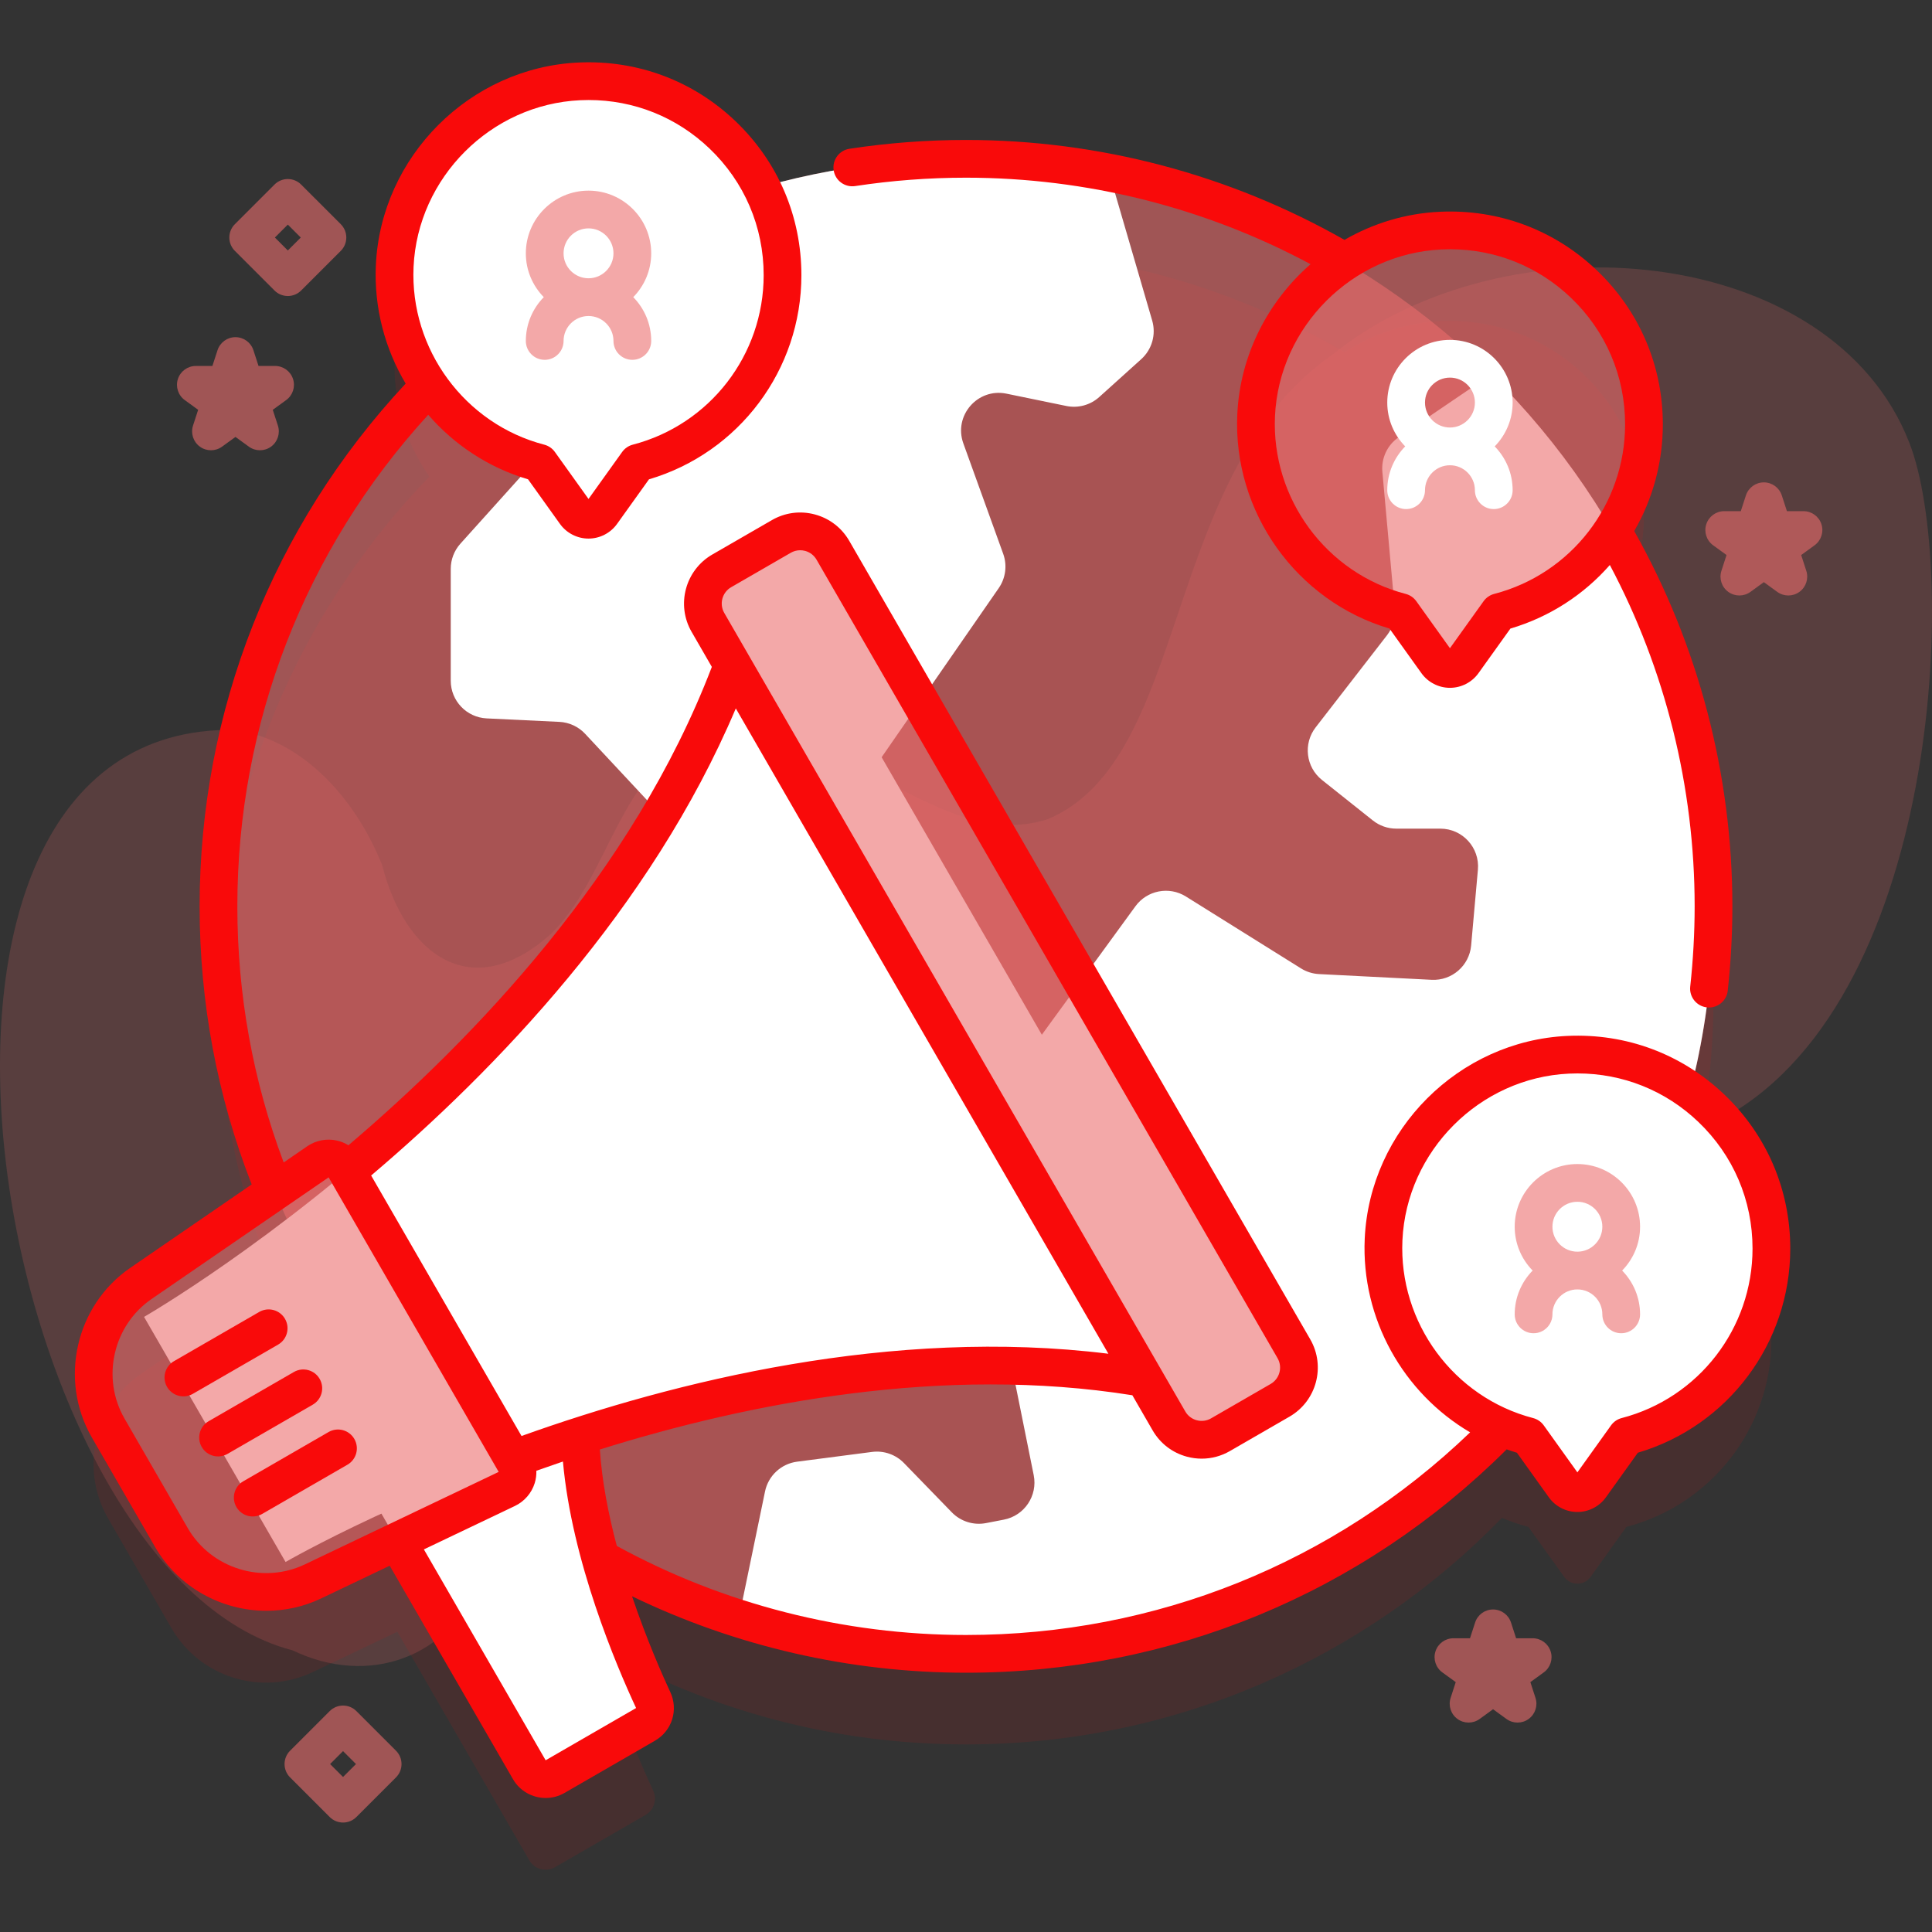
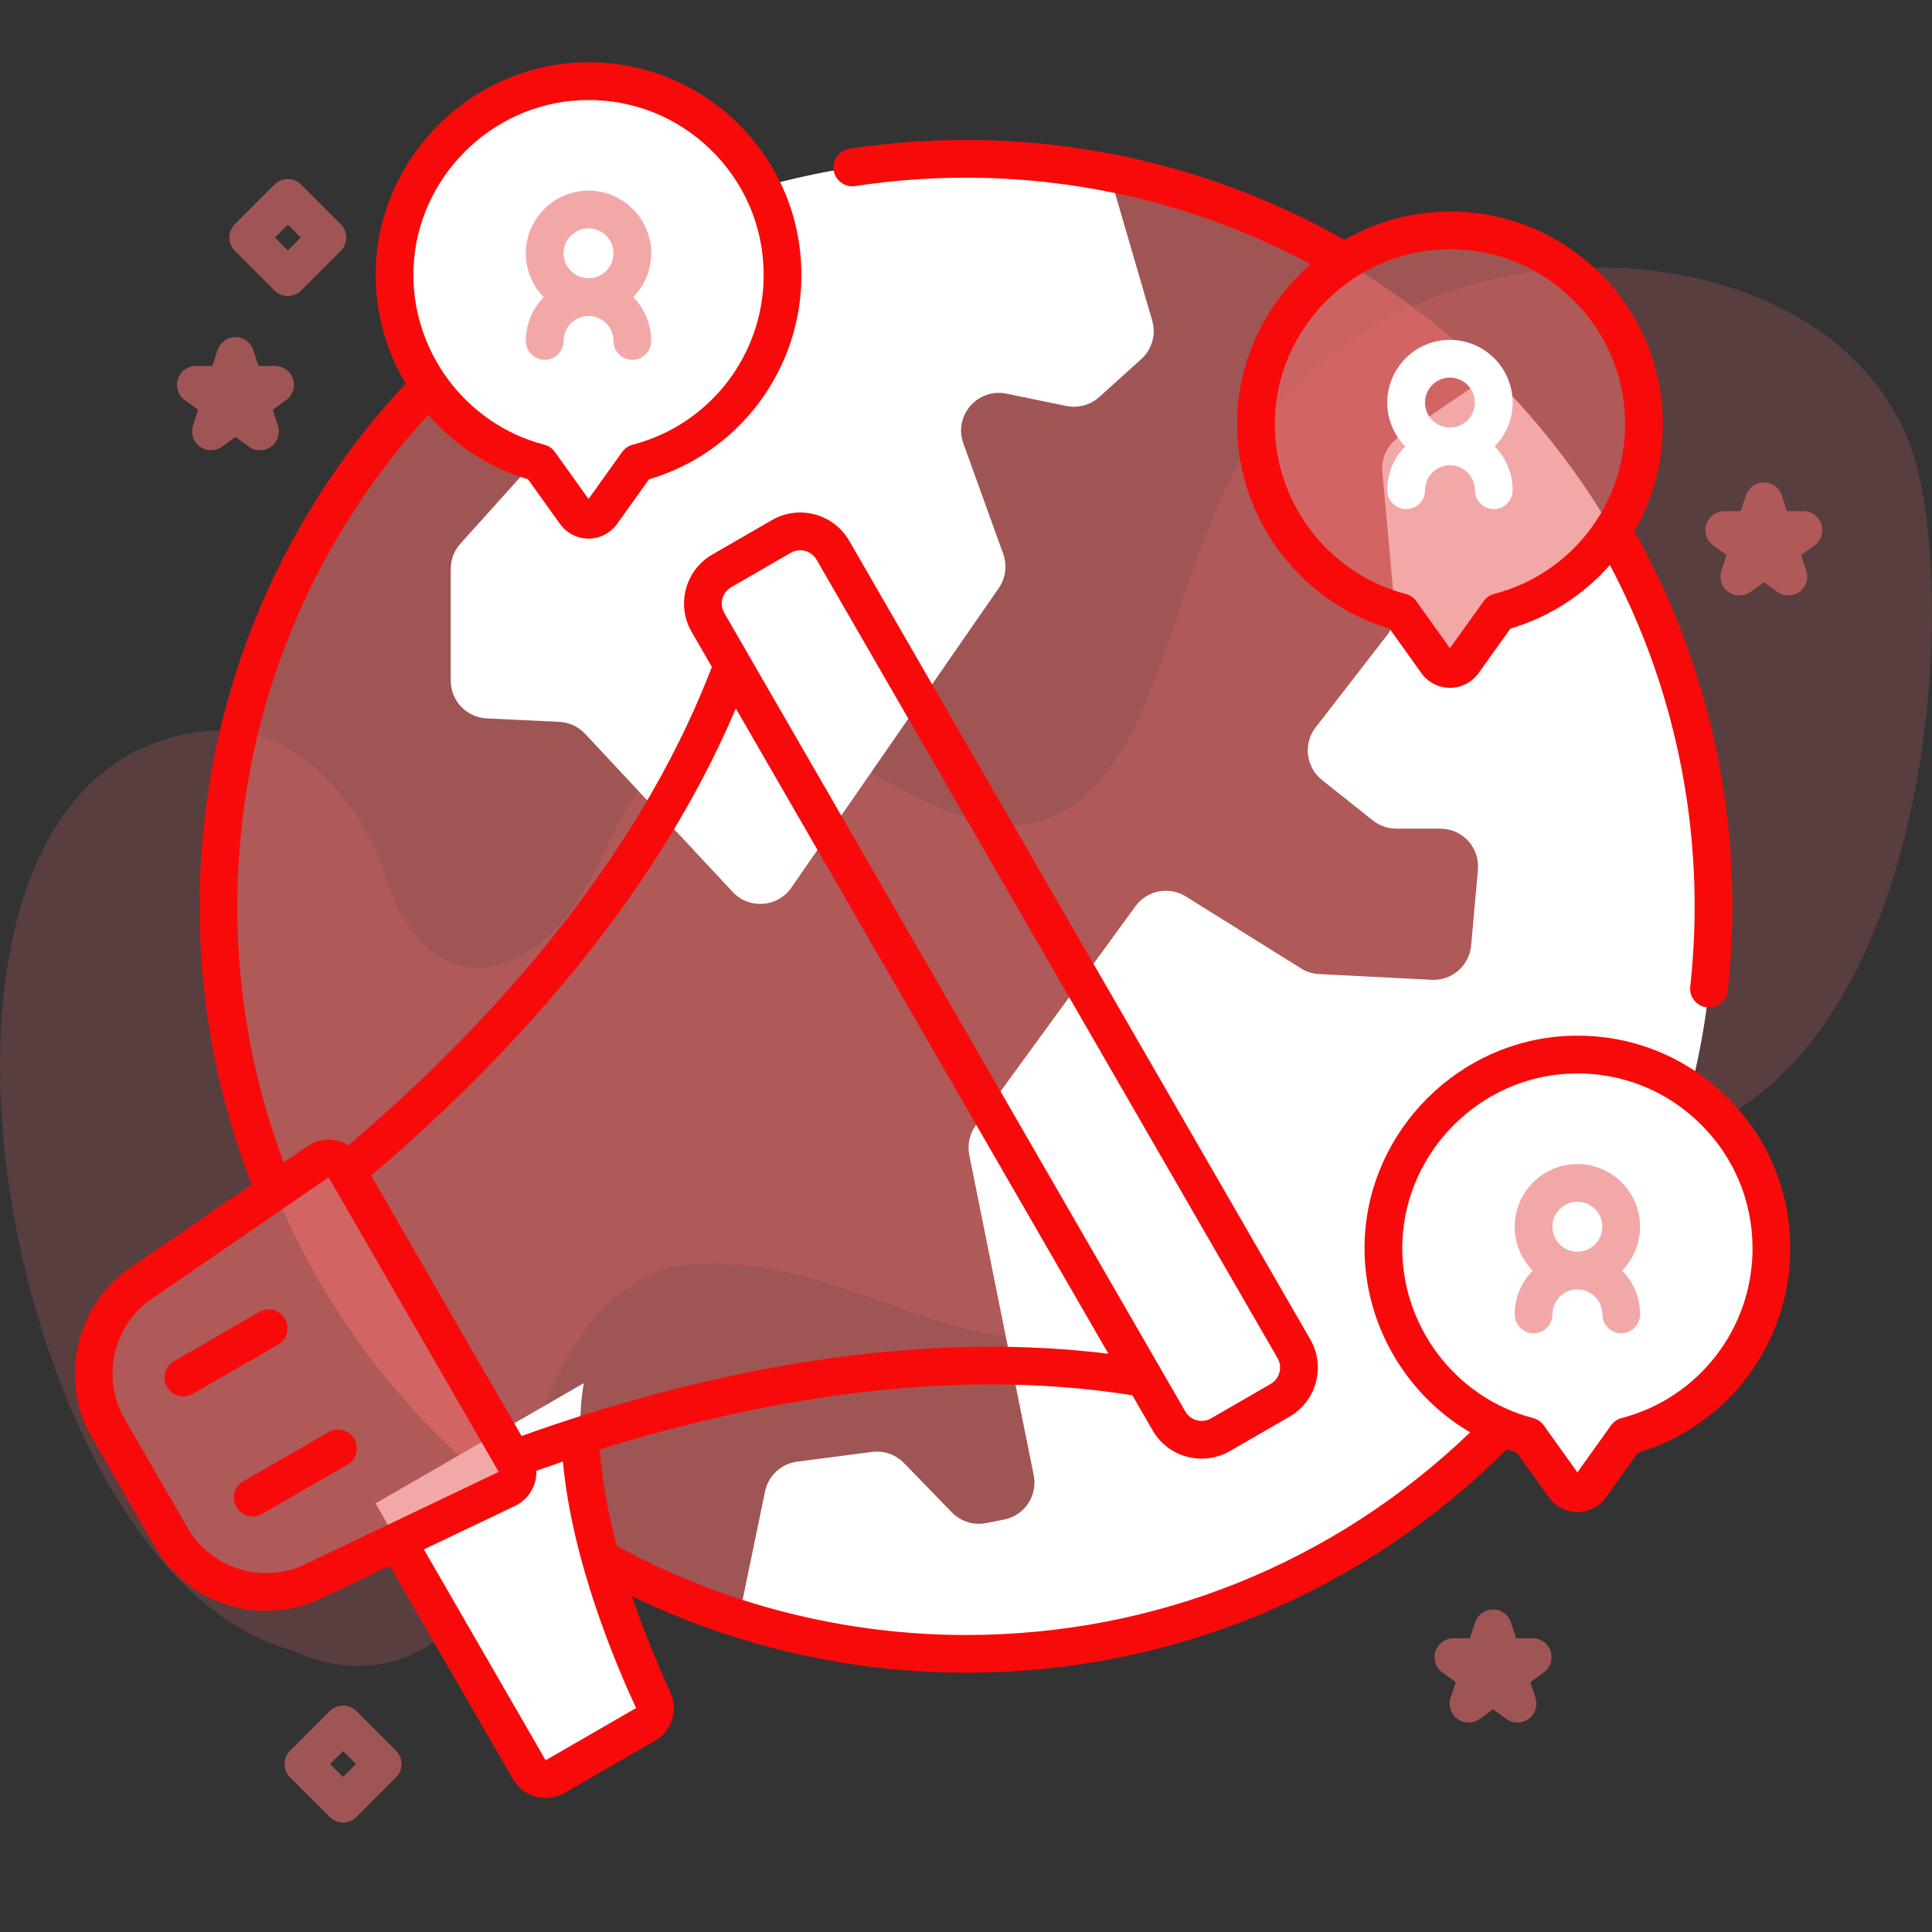
<svg xmlns="http://www.w3.org/2000/svg" width="512" height="512" viewBox="0 0 512 512" fill="none">
  <rect x="0" y="0" width="512" height="512" fill="#333333" stroke="none" />
  <g clip-path="url(#clip0_1_2016)">
    <path d="M506.003 117.349C485.475 64.63 399.413 56.592 353.014 94.052C307.708 125.514 315.709 200.929 277.815 217.031C246.853 227.384 216.131 182.774 185.831 194.924C164.18 203.972 161.611 232.097 146.125 247.386C125.193 266.302 107.393 253.282 101.272 229.277C94.459 212.166 80.713 196.288 62.517 193.436C-40.566 191.286 -2.339 416.673 77.513 437.349C97.7 447.033 118.918 439.439 127.622 418.686C141.398 390.78 143.001 348.925 176.124 336.169C236.142 324.129 284.13 402.715 322.402 303.317C326.254 291.874 330.738 278.291 342.316 274.854C351.003 272.275 360.059 276.744 368.019 281.075C395.515 295.27 424.076 319.878 454.537 297.466C514.406 267.444 519.099 150.983 506.003 117.349Z" fill="#EC6D6D" fill-opacity="0.2" />
-     <path opacity="0.1" d="M448.001 313.115C451.977 297.465 454.096 281.075 454.096 264.188C454.096 227.889 444.324 193.875 427.28 164.619C432.581 156.533 435.667 146.864 435.667 136.472C435.667 107.27 411.322 83.753 381.82 85.112C372.469 85.543 363.75 88.525 356.33 93.358C326.903 76.039 292.616 66.093 256 66.093C237.203 66.093 219.017 68.711 201.788 73.603C192.943 56.258 174.551 44.595 153.533 45.562C127.19 46.775 105.81 68.16 104.603 94.504C104.06 106.356 107.537 117.37 113.779 126.312C79.2 161.974 57.904 210.591 57.904 264.189C57.904 290.944 63.22 316.455 72.835 339.738L37.352 364.116C24.899 372.671 21.12 389.366 28.674 402.45L45.411 431.44C52.965 444.525 69.312 449.599 82.948 443.092L105.297 432.427L140.265 492.993C141.646 495.385 144.704 496.204 147.095 494.823L171.074 480.979C173.321 479.682 174.202 476.887 173.105 474.536C169.953 467.777 163.706 453.432 159.159 437.025C187.794 453.104 220.822 462.285 256 462.285C311.712 462.285 362.043 439.277 398.036 402.256C400.295 403.21 402.63 404.017 405.04 404.644L414.526 417.894C416.242 420.291 419.806 420.291 421.523 417.894L431.009 404.644C453.118 398.891 469.441 378.795 469.441 354.884C469.44 337.676 460.982 322.448 448.001 313.115Z" fill="#F90A0A" />
    <path d="M256 438.285C365.405 438.285 454.096 349.594 454.096 240.189C454.096 130.784 365.405 42.093 256 42.093C146.595 42.093 57.904 130.784 57.904 240.189C57.904 349.594 146.595 438.285 256 438.285Z" fill="#EC6D6D" fill-opacity="0.59" />
    <path d="M282.595 107.589L266.72 104.324C259.068 102.75 252.647 110.166 255.299 117.514L265.859 146.769C266.957 149.812 266.516 153.198 264.675 155.857L209.705 235.245C206.073 240.49 198.525 241.039 194.173 236.375L155.064 194.469C153.286 192.564 150.834 191.428 148.231 191.303L128.973 190.382C123.642 190.127 119.451 185.731 119.451 180.393V150.762C119.451 148.292 120.365 145.91 122.017 144.074L141.939 121.929C145.203 118.301 145.371 112.848 142.338 109.025L127.07 89.789C161.72 60.049 206.77 42.089 256 42.089C268.96 42.089 281.63 43.329 293.9 45.709L305.344 84.955C306.418 88.638 305.29 92.611 302.441 95.181L291.307 105.221C288.945 107.351 285.71 108.23 282.595 107.589Z" fill="white" />
    <path d="M454.093 241.891C453.178 350.786 363.452 439.062 254.556 438.284C234.072 438.138 214.325 434.88 195.77 428.969L202.739 395.252C203.602 391.078 207.015 387.91 211.242 387.36L231.098 384.776C234.227 384.369 237.365 385.463 239.564 387.727L252.236 400.781C254.585 403.201 257.996 404.274 261.308 403.634L266.035 402.721C271.488 401.668 275.038 396.373 273.942 390.929L256.868 306.108C256.315 303.362 256.94 300.51 258.589 298.246L300.897 240.175C303.987 235.934 309.828 234.803 314.278 237.583L344.771 256.634C346.214 257.535 347.862 258.054 349.561 258.14L379.398 259.659C384.765 259.932 389.389 255.914 389.867 250.561L391.659 230.487C392.181 224.636 387.572 219.598 381.699 219.598H370.036C367.774 219.598 365.578 218.831 363.808 217.422L350.343 206.704C346.062 203.297 345.315 197.082 348.665 192.756L367.573 168.347C369.121 166.349 369.855 163.839 369.627 161.322L366.342 125.032C366.014 121.413 367.676 117.902 370.681 115.859L395.171 99.218C431.924 135.498 454.562 186.045 454.093 241.891Z" fill="white" />
    <path d="M99.517 398.415L140.265 468.993C141.646 471.384 144.704 472.204 147.095 470.823L171.074 456.979C173.321 455.682 174.202 452.887 173.105 450.536C167.037 437.523 149.481 396.413 154.715 366.546L99.517 398.415Z" fill="white" />
-     <path d="M38.174 348.988L75.676 413.943C75.676 413.943 214.357 333.579 332.834 372.481L202.661 147.013C177.112 269.068 38.174 348.988 38.174 348.988Z" fill="white" />
-     <path d="M339.237 371.093L323.442 380.212C318.659 382.973 312.543 381.335 309.782 376.552L187.609 164.942C184.848 160.159 186.486 154.043 191.269 151.282L207.064 142.163C211.847 139.402 217.963 141.04 220.724 145.823L342.897 357.433C345.658 362.216 344.02 368.332 339.237 371.093Z" fill="#EC6D6D" fill-opacity="0.59" />
    <path d="M28.674 378.449L45.411 407.439C52.965 420.524 69.312 425.598 82.948 419.091L134.309 394.582C136.94 393.326 137.944 390.095 136.486 387.569L91.419 309.511C89.961 306.986 86.661 306.239 84.258 307.89L37.352 340.116C24.898 348.671 21.119 365.365 28.674 378.449Z" fill="#EC6D6D" fill-opacity="0.59" />
    <path d="M73.696 356.338L51.104 369.382C48.713 370.763 45.655 369.943 44.274 367.552C42.893 365.161 43.713 362.103 46.104 360.722L68.696 347.678C71.087 346.297 74.145 347.117 75.526 349.508C76.907 351.9 76.088 354.958 73.696 356.338Z" fill="#F90A0A" />
-     <path d="M82.884 372.252L60.292 385.296C57.901 386.677 54.843 385.857 53.462 383.466C52.081 381.075 52.901 378.017 55.292 376.636L77.884 363.592C80.275 362.211 83.333 363.031 84.714 365.422C86.094 367.813 85.275 370.871 82.884 372.252Z" fill="#F90A0A" />
    <path d="M92.071 388.165L69.479 401.209C67.088 402.59 64.03 401.77 62.649 399.379C61.268 396.988 62.088 393.93 64.479 392.549L87.071 379.505C89.462 378.124 92.52 378.944 93.901 381.335C95.282 383.726 94.463 386.784 92.071 388.165Z" fill="#F90A0A" />
    <path d="M142.979 122.682C120.128 116.736 103.458 95.469 104.602 70.504C105.809 44.16 127.189 22.776 153.532 21.562C183.034 20.203 207.379 43.72 207.379 72.922C207.379 96.833 191.056 116.928 168.947 122.681L159.461 135.931C157.745 138.328 154.181 138.328 152.465 135.931L142.979 122.682Z" fill="white" />
    <path d="M172.577 67.134C172.577 57.973 165.124 50.521 155.964 50.521C146.804 50.521 139.351 57.974 139.351 67.134C139.351 71.652 141.169 75.749 144.106 78.747C141.17 81.745 139.351 85.842 139.351 90.36C139.351 93.121 141.59 95.36 144.351 95.36C147.112 95.36 149.351 93.121 149.351 90.36C149.351 86.714 152.318 83.747 155.964 83.747C159.61 83.747 162.577 86.714 162.577 90.36C162.577 93.121 164.816 95.36 167.577 95.36C170.338 95.36 172.577 93.121 172.577 90.36C172.577 85.842 170.759 81.745 167.822 78.747C170.759 75.749 172.577 71.652 172.577 67.134ZM155.963 60.521C159.609 60.521 162.576 63.488 162.576 67.134C162.576 70.78 159.609 73.747 155.963 73.747C152.317 73.747 149.35 70.78 149.35 67.134C149.35 63.488 152.317 60.521 155.963 60.521Z" fill="#EC6D6D" fill-opacity="0.59" />
    <path d="M405.04 380.643C382.189 374.697 365.519 353.43 366.663 328.465C367.87 302.121 389.25 280.737 415.593 279.523C445.095 278.164 469.44 301.681 469.44 330.883C469.44 354.794 453.117 374.889 431.008 380.642L421.522 393.892C419.806 396.289 416.242 396.289 414.526 393.892L405.04 380.643Z" fill="white" />
    <path d="M434.637 325.096C434.637 315.935 427.184 308.483 418.024 308.483C408.864 308.483 401.411 315.936 401.411 325.096C401.411 329.614 403.229 333.711 406.166 336.709C403.23 339.707 401.411 343.804 401.411 348.322C401.411 351.083 403.65 353.322 406.411 353.322C409.172 353.322 411.411 351.083 411.411 348.322C411.411 344.676 414.378 341.709 418.024 341.709C421.67 341.709 424.637 344.676 424.637 348.322C424.637 351.083 426.876 353.322 429.637 353.322C432.398 353.322 434.637 351.083 434.637 348.322C434.637 343.804 432.819 339.707 429.882 336.709C432.819 333.711 434.637 329.613 434.637 325.096ZM418.024 318.482C421.67 318.482 424.637 321.449 424.637 325.095C424.637 328.741 421.67 331.708 418.024 331.708C414.378 331.708 411.411 328.741 411.411 325.095C411.411 321.449 414.378 318.482 418.024 318.482Z" fill="#EC6D6D" fill-opacity="0.59" />
    <path d="M371.266 162.232C348.415 156.286 331.745 135.019 332.889 110.054C334.096 83.71 355.476 62.326 381.819 61.112C411.321 59.753 435.666 83.27 435.666 112.472C435.666 136.383 419.343 156.478 397.234 162.231L387.748 175.481C386.032 177.878 382.468 177.878 380.752 175.481L371.266 162.232Z" fill="#EC6D6D" fill-opacity="0.59" />
    <path d="M226.624 49.311C236.287 47.837 246.171 47.089 256 47.089C287.962 47.089 319.367 55.002 347.31 70.012C336.03 79.858 328.618 94.057 327.895 109.827C326.709 135.714 343.575 159.282 368.228 166.577L376.687 178.394C378.43 180.828 381.257 182.281 384.25 182.281C387.244 182.281 390.071 180.828 391.814 178.393L400.273 166.578C410.723 163.493 419.763 157.546 426.626 149.731C441.34 177.453 449.099 208.561 449.099 240.189C449.099 247.17 448.705 254.326 447.929 261.458C447.63 264.203 449.614 266.671 452.359 266.97C452.543 266.99 452.725 266.999 452.906 266.999C455.425 266.999 457.592 265.102 457.871 262.54C458.686 255.051 459.1 247.531 459.1 240.189C459.1 205.274 450.099 170.961 433.089 140.729C437.936 132.351 440.668 122.667 440.668 112.474C440.668 96.912 434.468 82.42 423.21 71.669C411.958 60.924 397.19 55.4 381.591 56.118C372.453 56.539 363.844 59.21 356.3 63.571C325.854 46.254 291.25 37.089 256 37.089C245.667 37.089 235.276 37.875 225.116 39.426C222.386 39.842 220.511 42.393 220.928 45.122C221.344 47.852 223.896 49.729 226.624 49.311ZM382.051 66.108C382.793 66.074 383.531 66.056 384.269 66.056C396.278 66.056 407.581 70.572 416.303 78.901C425.566 87.747 430.667 99.67 430.667 112.473C430.667 133.606 416.401 152.078 395.975 157.394C394.843 157.689 393.85 158.372 393.169 159.323L384.25 171.781L375.332 159.323C374.651 158.371 373.658 157.689 372.525 157.394C351.454 151.911 336.884 132.098 337.884 110.284C338.97 86.603 358.369 67.198 382.051 66.108Z" fill="#F90A0A" />
    <path d="M456.982 290.079C445.731 279.333 430.967 273.806 415.363 274.528C386.573 275.855 362.987 299.446 361.668 328.236C360.694 349.498 371.903 369.188 389.598 379.59C353.49 414.259 306.282 433.288 256 433.288C223.619 433.288 191.676 425.121 163.46 409.688C161.247 401.367 159.529 392.584 158.968 384.133C198.594 371.727 249.978 361.758 300.087 369.758L305.453 379.051C307.456 382.522 310.69 385.004 314.56 386.041C315.853 386.387 317.164 386.559 318.466 386.559C321.066 386.559 323.631 385.877 325.943 384.542L341.737 375.423C348.9 371.287 351.363 362.096 347.227 354.933L225.054 143.323C223.05 139.853 219.816 137.371 215.946 136.334C212.08 135.299 208.036 135.828 204.564 137.833L188.769 146.952C181.606 151.089 179.144 160.28 183.279 167.442L188.644 176.735C167.804 231.207 125.623 275.221 92.336 303.511C91.405 302.936 90.383 302.504 89.298 302.259C86.588 301.644 83.718 302.196 81.427 303.77L75.177 308.064C67.036 286.409 62.9 263.609 62.9 240.189C62.9 191.721 80.848 145.585 113.483 109.925C120.364 117.856 129.442 123.92 139.94 127.026L148.399 138.843C150.142 141.277 152.969 142.73 155.962 142.73C158.956 142.73 161.783 141.277 163.526 138.842L171.985 127.027C195.862 119.978 212.379 97.991 212.379 72.923C212.379 57.361 206.179 42.869 194.921 32.118C183.669 21.374 168.895 15.857 153.303 16.568C124.512 17.894 100.926 41.485 99.607 70.276C99.09 81.563 102.007 92.409 107.503 101.657C72.289 139.37 52.9 188.522 52.9 240.189C52.9 265.651 57.546 290.422 66.696 313.889L34.52 335.994C20.013 345.961 15.543 365.707 24.343 380.949L41.08 409.939C47.305 420.719 58.799 426.877 70.614 426.877C75.505 426.877 80.451 425.822 85.1 423.604L103.278 414.93L135.934 471.482C137.779 474.688 141.146 476.484 144.611 476.484C146.306 476.484 148.024 476.054 149.598 475.149L173.57 461.308C178.087 458.7 179.839 453.165 177.64 448.424C175.62 444.097 171.422 434.647 167.496 423.026C194.934 436.306 225.282 443.289 255.998 443.289C310.177 443.289 360.962 422.279 399.279 384.098C400.176 384.414 401.08 384.716 401.999 384.988L410.459 396.805C412.201 399.239 415.029 400.691 418.022 400.691C421.015 400.691 423.843 399.239 425.585 396.804L434.044 384.989C457.921 377.939 474.438 355.952 474.438 330.885C474.44 315.322 468.24 300.83 456.982 290.079ZM109.598 70.733C110.683 47.052 130.082 27.648 153.764 26.558C154.506 26.524 155.245 26.506 155.984 26.506C167.993 26.506 179.295 31.021 188.016 39.349C197.279 48.196 202.38 60.119 202.38 72.922C202.38 94.056 188.114 112.528 167.689 117.843C166.556 118.138 165.563 118.82 164.882 119.772L155.963 132.23L147.045 119.772C146.364 118.82 145.371 118.138 144.238 117.843C123.167 112.36 108.598 92.547 109.598 70.733ZM193.769 155.611L209.564 146.492C210.335 146.047 211.19 145.82 212.056 145.82C212.491 145.82 212.927 145.877 213.358 145.992C214.648 146.338 215.726 147.165 216.394 148.322L338.567 359.932C339.946 362.32 339.125 365.383 336.737 366.762L320.943 375.881C319.786 376.55 318.439 376.727 317.148 376.381C315.859 376.035 314.781 375.208 314.113 374.051L191.939 162.441C190.561 160.054 191.381 156.99 193.769 155.611ZM194.996 187.737L293.735 358.756C236.408 351.654 178.659 366.073 138.209 380.552L98.355 311.522C131.112 283.751 172.469 240.965 194.996 187.737ZM80.795 414.578C69.591 419.926 55.949 415.69 49.741 404.939L33.004 375.949C26.796 365.197 29.949 351.266 40.183 344.236L87.089 312.01L132.156 390.069L80.795 414.578ZM144.6 466.488L112.333 410.609L136.463 399.094C138.972 397.897 140.883 395.688 141.707 393.032C142.038 391.967 142.175 390.862 142.141 389.766C144.433 388.949 146.784 388.133 149.185 387.32C151.534 413.659 163.306 441.351 168.571 452.647L144.6 466.488ZM429.749 375.805C428.616 376.1 427.623 376.783 426.942 377.734L418.024 390.191L409.105 377.733C408.424 376.782 407.431 376.1 406.298 375.805C385.227 370.322 370.657 350.509 371.657 328.694C372.742 305.014 392.141 285.61 415.823 284.519C416.565 284.485 417.303 284.467 418.041 284.467C430.05 284.467 441.353 288.983 450.075 297.312C459.338 306.158 464.439 318.081 464.439 330.884C464.44 352.017 450.175 370.489 429.749 375.805Z" fill="#F90A0A" />
    <path d="M400.864 106.685C400.864 97.524 393.411 90.072 384.251 90.072C375.091 90.072 367.638 97.525 367.638 106.685C367.638 111.203 369.456 115.3 372.393 118.298C369.457 121.296 367.638 125.393 367.638 129.911C367.638 132.672 369.877 134.911 372.638 134.911C375.399 134.911 377.638 132.672 377.638 129.911C377.638 126.265 380.605 123.298 384.251 123.298C387.897 123.298 390.864 126.265 390.864 129.911C390.864 132.672 393.103 134.911 395.864 134.911C398.625 134.911 400.864 132.672 400.864 129.911C400.864 125.393 399.046 121.296 396.109 118.298C399.046 115.3 400.864 111.203 400.864 106.685ZM384.251 100.071C387.897 100.071 390.864 103.038 390.864 106.684C390.864 110.33 387.897 113.297 384.251 113.297C380.605 113.297 377.638 110.33 377.638 106.684C377.638 103.038 380.604 100.071 384.251 100.071Z" fill="white" />
    <path d="M55.91 119.324C54.879 119.324 53.847 119.006 52.971 118.369C51.219 117.096 50.486 114.839 51.156 112.778L52.512 108.605L48.961 106.026C47.209 104.753 46.476 102.496 47.146 100.436C47.815 98.375 49.735 96.981 51.901 96.981H56.289L57.646 92.806C58.315 90.746 60.235 89.352 62.401 89.352C64.567 89.352 66.487 90.747 67.156 92.807L68.512 96.981H72.9C75.066 96.981 76.986 98.376 77.655 100.436C78.325 102.497 77.592 104.753 75.839 106.026L72.288 108.606L73.644 112.778C74.314 114.839 73.581 117.095 71.829 118.369C70.075 119.642 67.704 119.642 65.95 118.369L62.4 115.79L58.848 118.369C57.973 119.006 56.941 119.324 55.91 119.324Z" fill="#EC6D6D" fill-opacity="0.59" />
    <path d="M473.93 157.807C472.899 157.807 471.868 157.489 470.991 156.852L467.441 154.273L463.891 156.852C462.137 158.125 459.765 158.125 458.013 156.852C456.26 155.579 455.527 153.323 456.197 151.262L457.552 147.088L454.001 144.508C452.249 143.235 451.516 140.978 452.186 138.918C452.855 136.857 454.775 135.463 456.941 135.463H461.33L462.686 131.29C463.355 129.229 465.275 127.835 467.441 127.835C469.607 127.835 471.527 129.23 472.196 131.29L473.552 135.463H477.941C480.107 135.463 482.027 136.858 482.696 138.918C483.366 140.978 482.633 143.234 480.881 144.508L477.33 147.088L478.685 151.262C479.355 153.323 478.622 155.578 476.869 156.852C475.992 157.488 474.961 157.807 473.93 157.807Z" fill="#EC6D6D" fill-opacity="0.59" />
    <path d="M402.164 456.5C401.133 456.5 400.102 456.182 399.225 455.545L395.675 452.966L392.125 455.545C390.371 456.818 387.999 456.818 386.247 455.545C384.494 454.273 383.761 452.016 384.431 449.955L385.786 445.781L382.235 443.201C380.483 441.928 379.75 439.671 380.42 437.611C381.089 435.55 383.009 434.156 385.175 434.156H389.564L390.92 429.982C391.589 427.921 393.509 426.527 395.675 426.527C397.841 426.527 399.761 427.922 400.43 429.982L401.786 434.156H406.175C408.341 434.156 410.261 435.551 410.93 437.611C411.6 439.671 410.867 441.927 409.115 443.201L405.564 445.781L406.919 449.955C407.589 452.016 406.856 454.272 405.103 455.545C404.227 456.182 403.195 456.5 402.164 456.5Z" fill="#EC6D6D" fill-opacity="0.59" />
    <path d="M76.275 78.448C74.996 78.448 73.715 77.96 72.74 76.983L62.24 66.483C60.287 64.531 60.287 61.365 62.24 59.413L72.74 48.913C74.691 46.96 77.859 46.96 79.81 48.913L90.31 59.413C92.263 61.365 92.263 64.531 90.31 66.483L79.81 76.983C78.835 77.96 77.555 78.448 76.275 78.448ZM72.847 62.948L76.276 66.377L79.705 62.948L76.276 59.519L72.847 62.948Z" fill="#EC6D6D" fill-opacity="0.59" />
    <path d="M90.91 482.993C89.631 482.993 88.35 482.505 87.375 481.528L76.875 471.028C74.922 469.076 74.922 465.91 76.875 463.958L87.375 453.458C89.326 451.505 92.494 451.505 94.445 453.458L104.945 463.958C106.898 465.91 106.898 469.076 104.945 471.028L94.445 481.528C93.47 482.505 92.189 482.993 90.91 482.993ZM87.481 467.493L90.91 470.922L94.339 467.493L90.91 464.064L87.481 467.493Z" fill="#EC6D6D" fill-opacity="0.59" />
  </g>
  <defs>
    <clipPath id="clip0_1_2016">
      <rect width="512" height="512" fill="white" />
    </clipPath>
  </defs>
</svg>